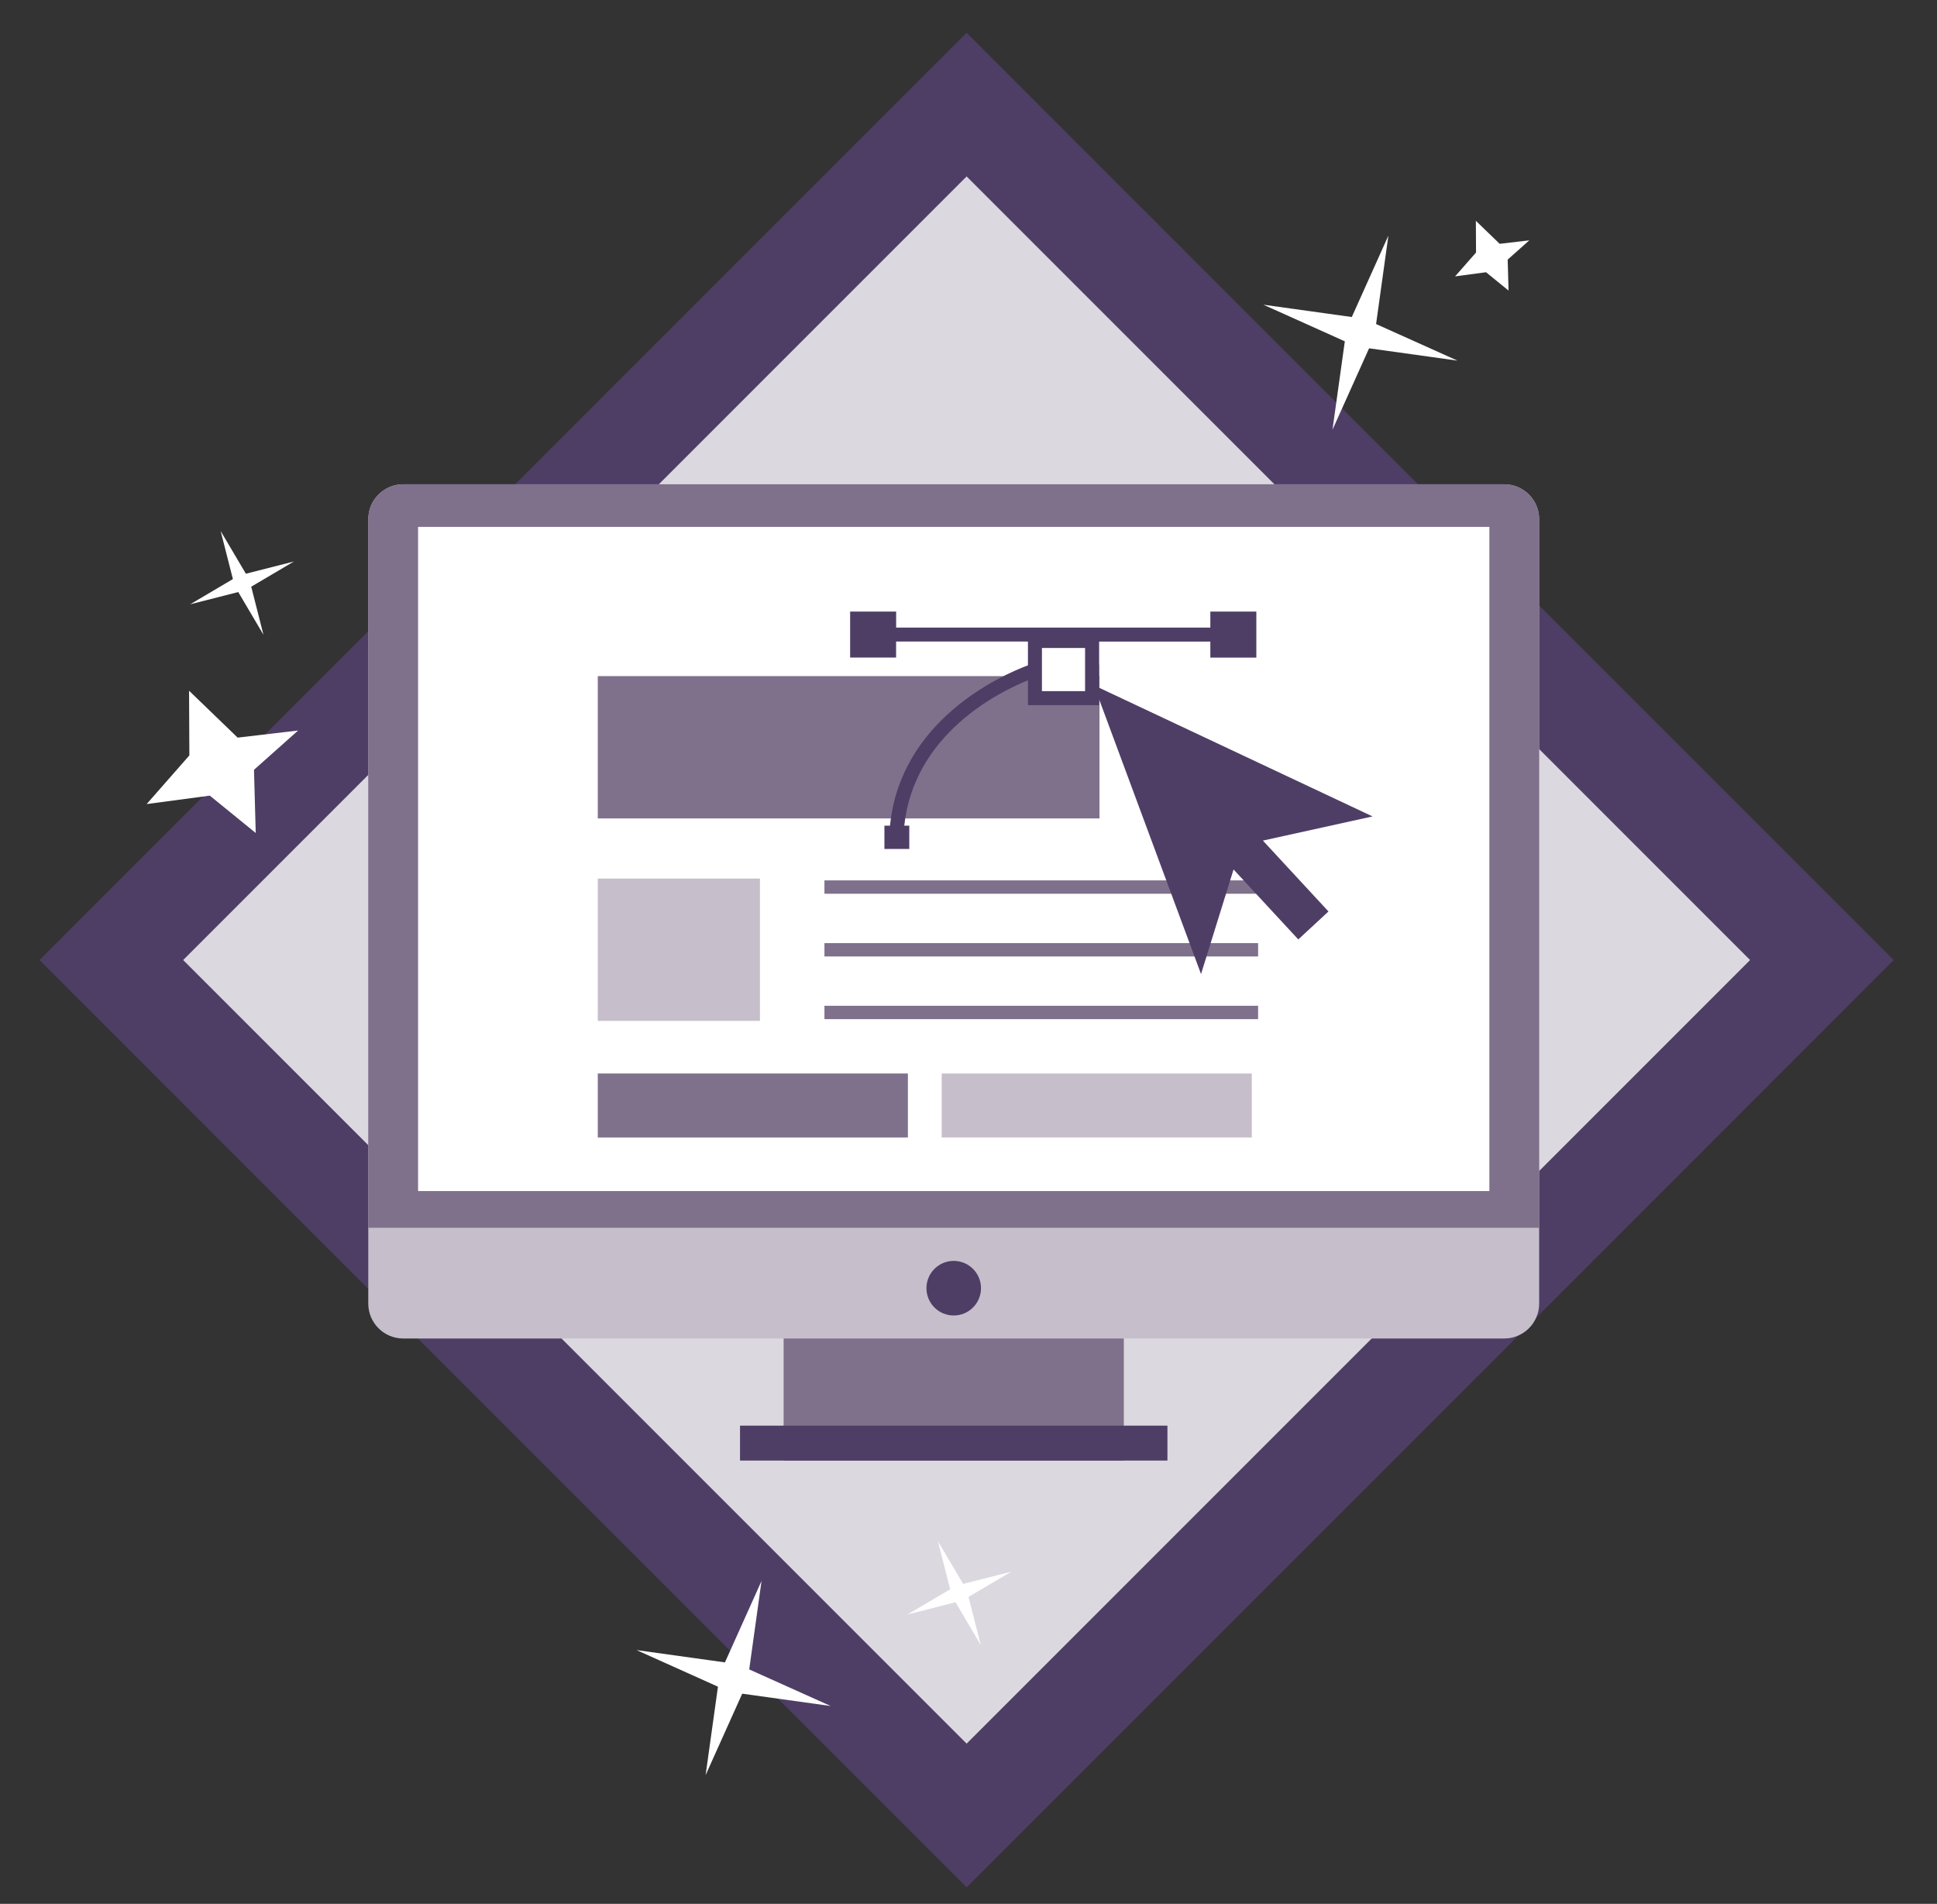
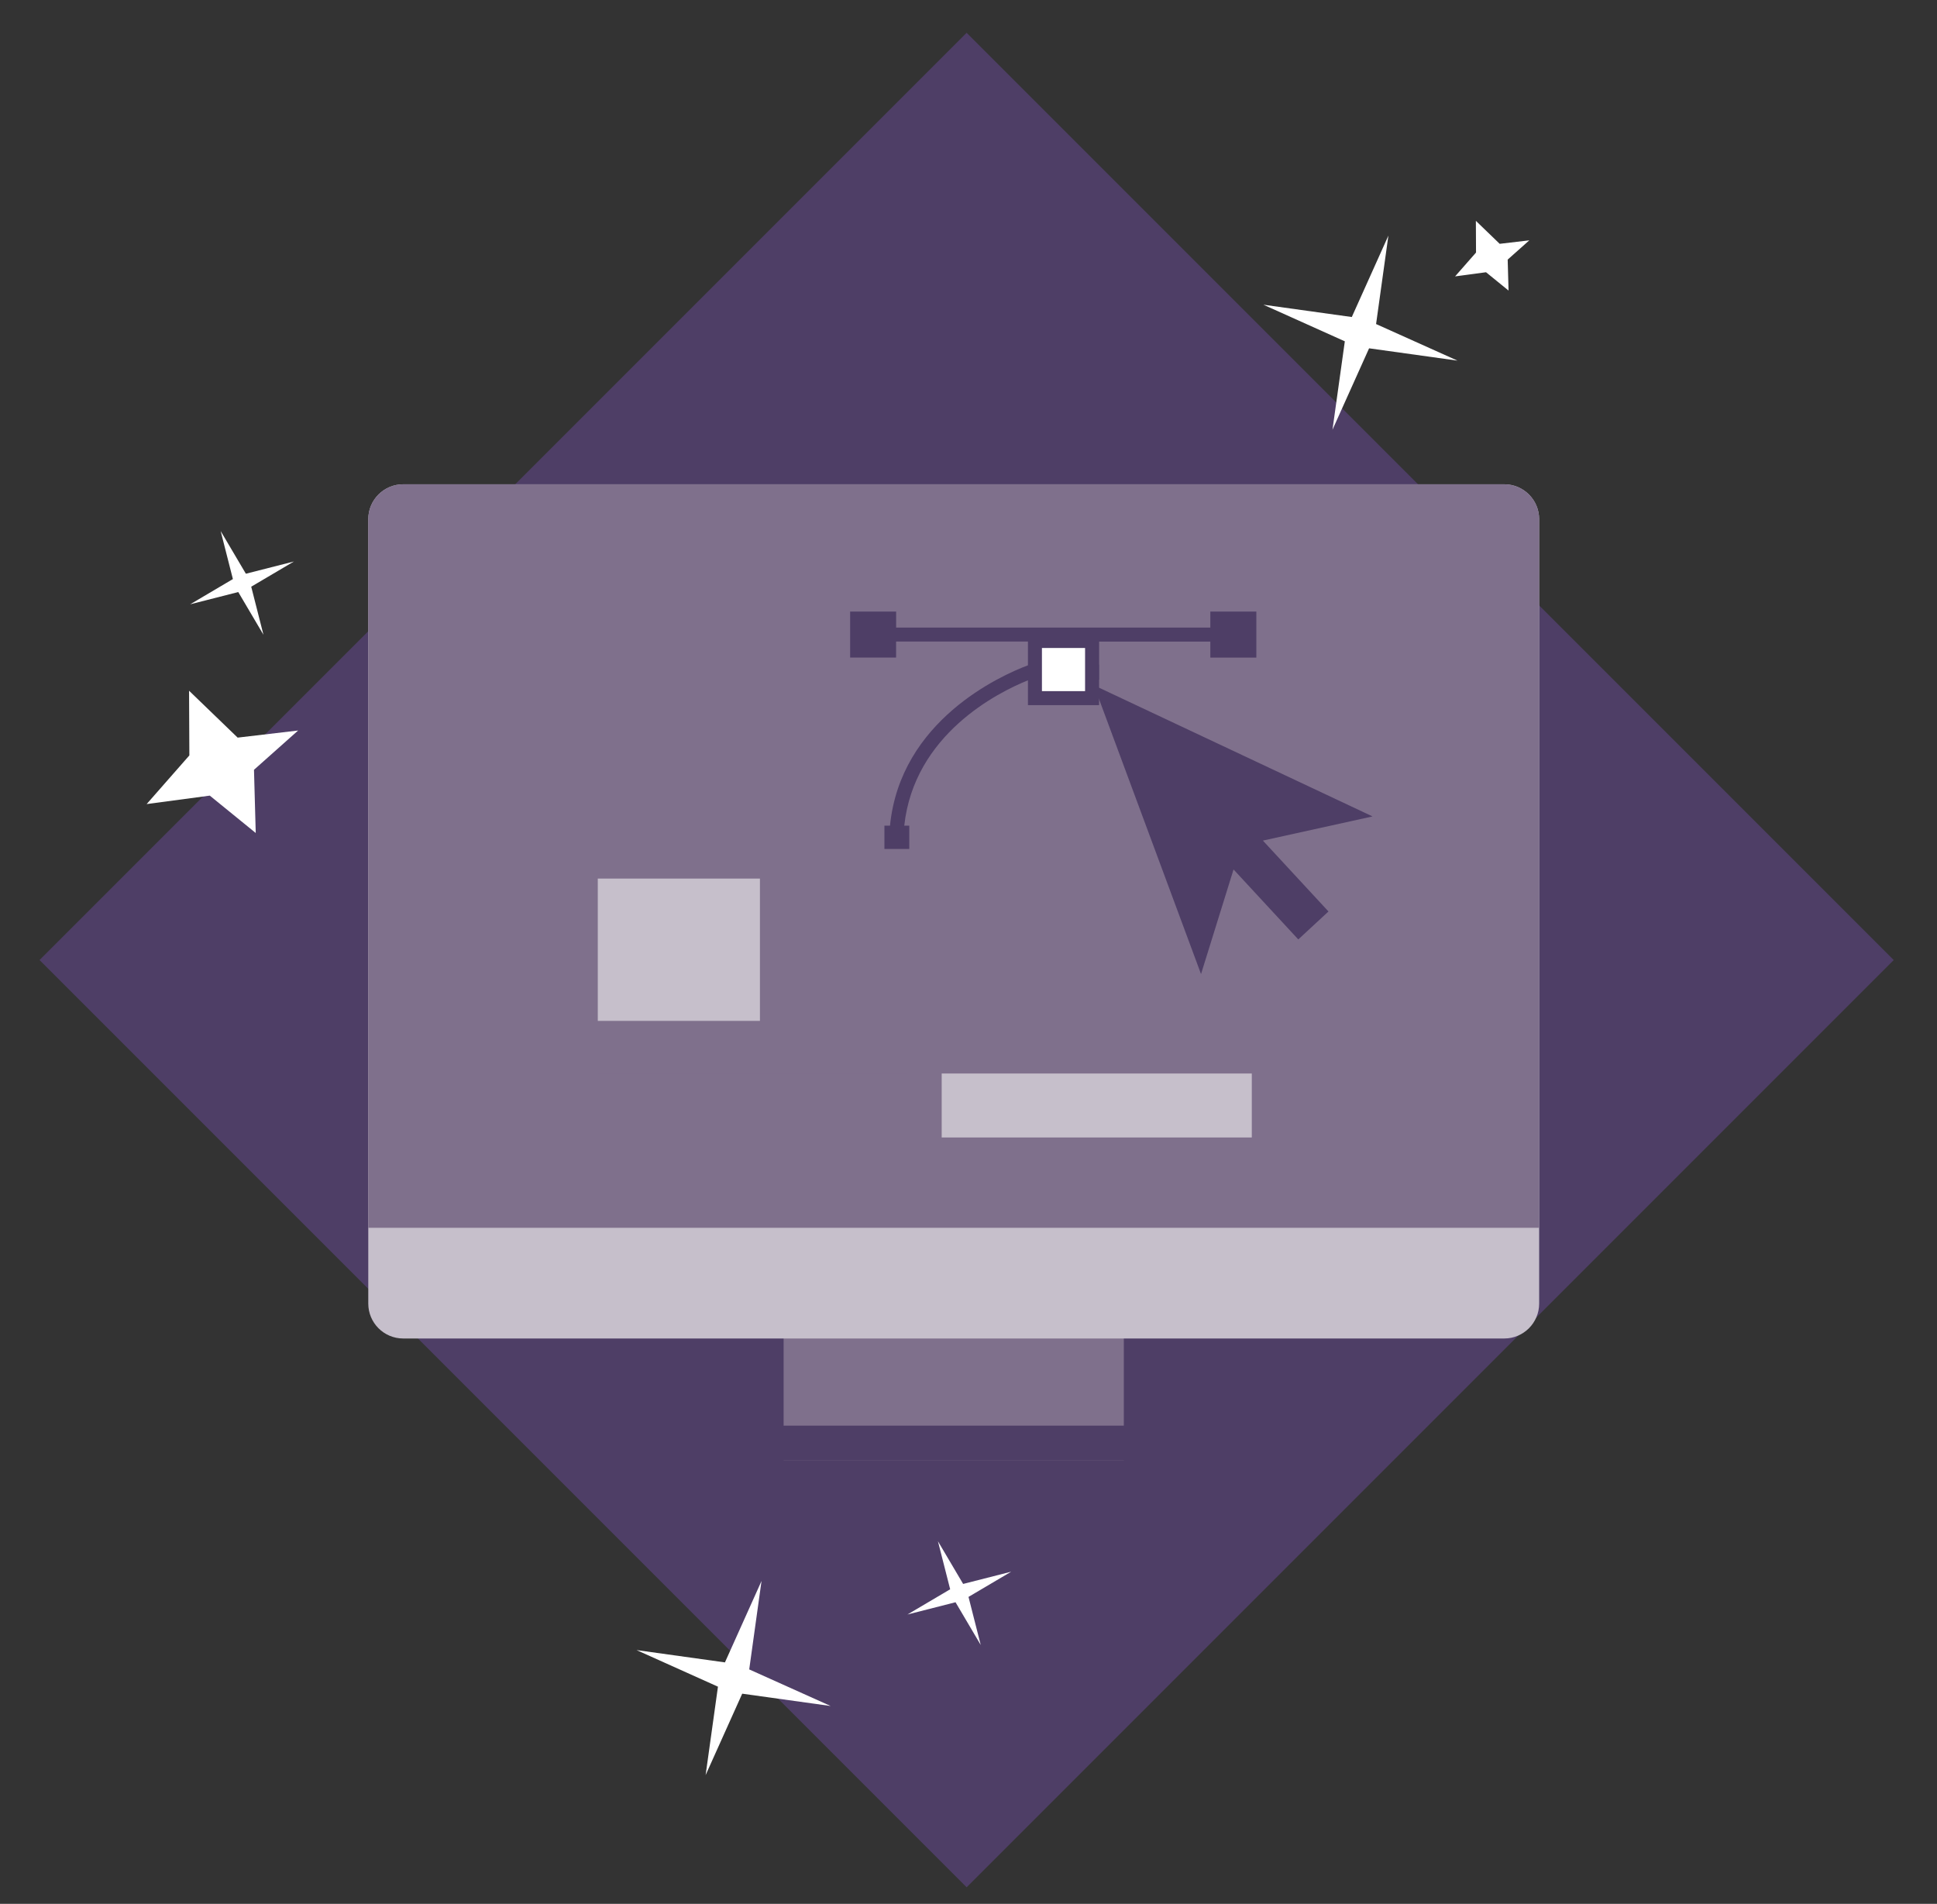
<svg xmlns="http://www.w3.org/2000/svg" version="1.1" id="Livello_1" x="0px" y="0px" width="296.639px" height="291.511px" viewBox="0 0 296.639 291.511" enable-background="new 0 0 296.639 291.511" xml:space="preserve">
  <rect x="0" y="0" width="296.639" height="291.511" fill="#333333" stroke="none" />
  <rect x="47.591" y="46.592" transform="matrix(-0.707 0.707 -0.707 -0.707 356.598 146.293)" fill="#4E3E66" width="200.819" height="200.819" />
-   <rect x="63.147" y="62.148" transform="matrix(-0.707 0.707 -0.707 -0.707 356.598 146.293)" fill="#DCD8DF" width="169.706" height="169.707" />
  <g>
    <g>
      <rect x="120.007" y="200.921" fill="#7F708C" width="52.098" height="22.717" />
      <rect x="113.328" y="218.292" fill="#4E3E66" width="65.456" height="5.346" />
      <path fill="#C6BFCB" d="M235.713,199.599c0,2.951-2.393,5.348-5.344,5.348H61.743c-2.952,0-5.344-2.396-5.344-5.348V79.495    c0-2.951,2.392-5.344,5.344-5.344h168.625c2.951,0,5.344,2.394,5.344,5.344V199.599z" />
      <path fill="#7F708C" d="M235.713,187.996V79.495c0-2.951-2.393-5.344-5.344-5.344H61.743c-2.952,0-5.344,2.394-5.344,5.344    v108.501H235.713z" />
-       <polygon fill="#FFFFFF" points="64.024,80.676 64.024,89.152 64.024,182.375 81.044,182.375 211.067,182.375 228.088,182.375     228.088,89.152 228.088,80.676   " />
-       <path fill="#4E3E66" d="M150.234,197.242c0,2.311-1.869,4.184-4.18,4.184c-2.308,0-4.177-1.873-4.177-4.184    c0-2.305,1.869-4.178,4.177-4.178C148.365,193.064,150.234,194.937,150.234,197.242z" />
    </g>
  </g>
  <path fill="#776886" d="M169.744,48.483l-0.007,0.01C169.742,48.492,169.744,48.487,169.744,48.483z" />
  <rect x="91.547" y="164.373" fill="#7F708C" width="47.492" height="9.795" />
  <rect x="144.213" y="164.373" fill="#C6BFCB" width="47.492" height="9.795" />
  <rect x="91.547" y="134.526" fill="#C6BFCB" width="24.832" height="21.79" />
  <rect x="91.547" y="103.526" fill="#7F708C" width="76.832" height="21.79" />
  <rect x="126.258" y="134.803" fill="#7F708C" width="66.412" height="2.046" />
-   <rect x="126.258" y="144.409" fill="#7F708C" width="66.412" height="2.042" />
  <rect x="126.258" y="154.003" fill="#7F708C" width="66.412" height="2.045" />
  <g>
    <rect x="116.422" y="164.468" fill="none" width="6.606" height="6.607" />
  </g>
  <path fill="#4E3E66" d="M130.192,93.643v7.038h7.039v-2.447h20.19v3.637c-4.204,1.578-19.531,8.449-21.122,24.555h-0.856v3.562  h3.807v-3.562h-0.769c1.522-13.991,14.319-20.394,18.94-22.259v3.805h10.896v-3.919c0.008,0.003,0.018,0.008,0.026,0.011v-2.297  c-0.006-0.003-0.013-0.005-0.02-0.008v-3.524h17.032v2.455h7.046v-7.046h-7.046v2.449h-48.117v-2.449H130.192z" />
  <rect x="159.566" y="99.219" fill="#FFFFFF" width="6.606" height="6.606" />
  <polygon fill="#4E3E66" points="210.195,125.009 167.528,104.932 183.93,149.146 188.91,133.131 198.824,143.843 203.447,139.564   193.403,128.71 " />
  <polygon fill="#FFFFFF" points="212.624,36.075 210.738,49.617 223.206,55.22 209.667,53.333 204.06,65.803 205.951,52.262   193.481,46.657 207.019,48.542 " />
  <polygon fill="#FFFFFF" points="116.623,242.074 114.738,255.617 127.205,261.22 113.666,259.333 108.06,271.802 109.95,258.261   97.481,252.656 111.019,254.542 " />
  <polygon id="XMLID_7_" fill="#FFFFFF" points="28.954,105.763 29,115.667 22.457,123.12 32.127,121.823 39.164,127.546   38.897,117.87 45.654,111.854 36.395,112.943 " />
  <polygon id="XMLID_6_" fill="#FFFFFF" points="226.021,33.815 226.044,38.668 222.837,42.32 227.575,41.685 231.024,44.489   230.892,39.748 234.204,36.8 229.667,37.333 " />
  <polygon fill="#FFFFFF" points="143.638,235.99 147.499,242.529 154.859,240.654 148.32,244.515 150.193,251.875 146.333,245.333   138.973,247.208 145.512,243.347 " />
  <polygon fill="#FFFFFF" points="33.792,81.309 37.654,87.848 45.013,85.974 38.474,89.834 40.347,97.194 36.488,90.653   29.127,92.528 35.666,88.667 " />
</svg>